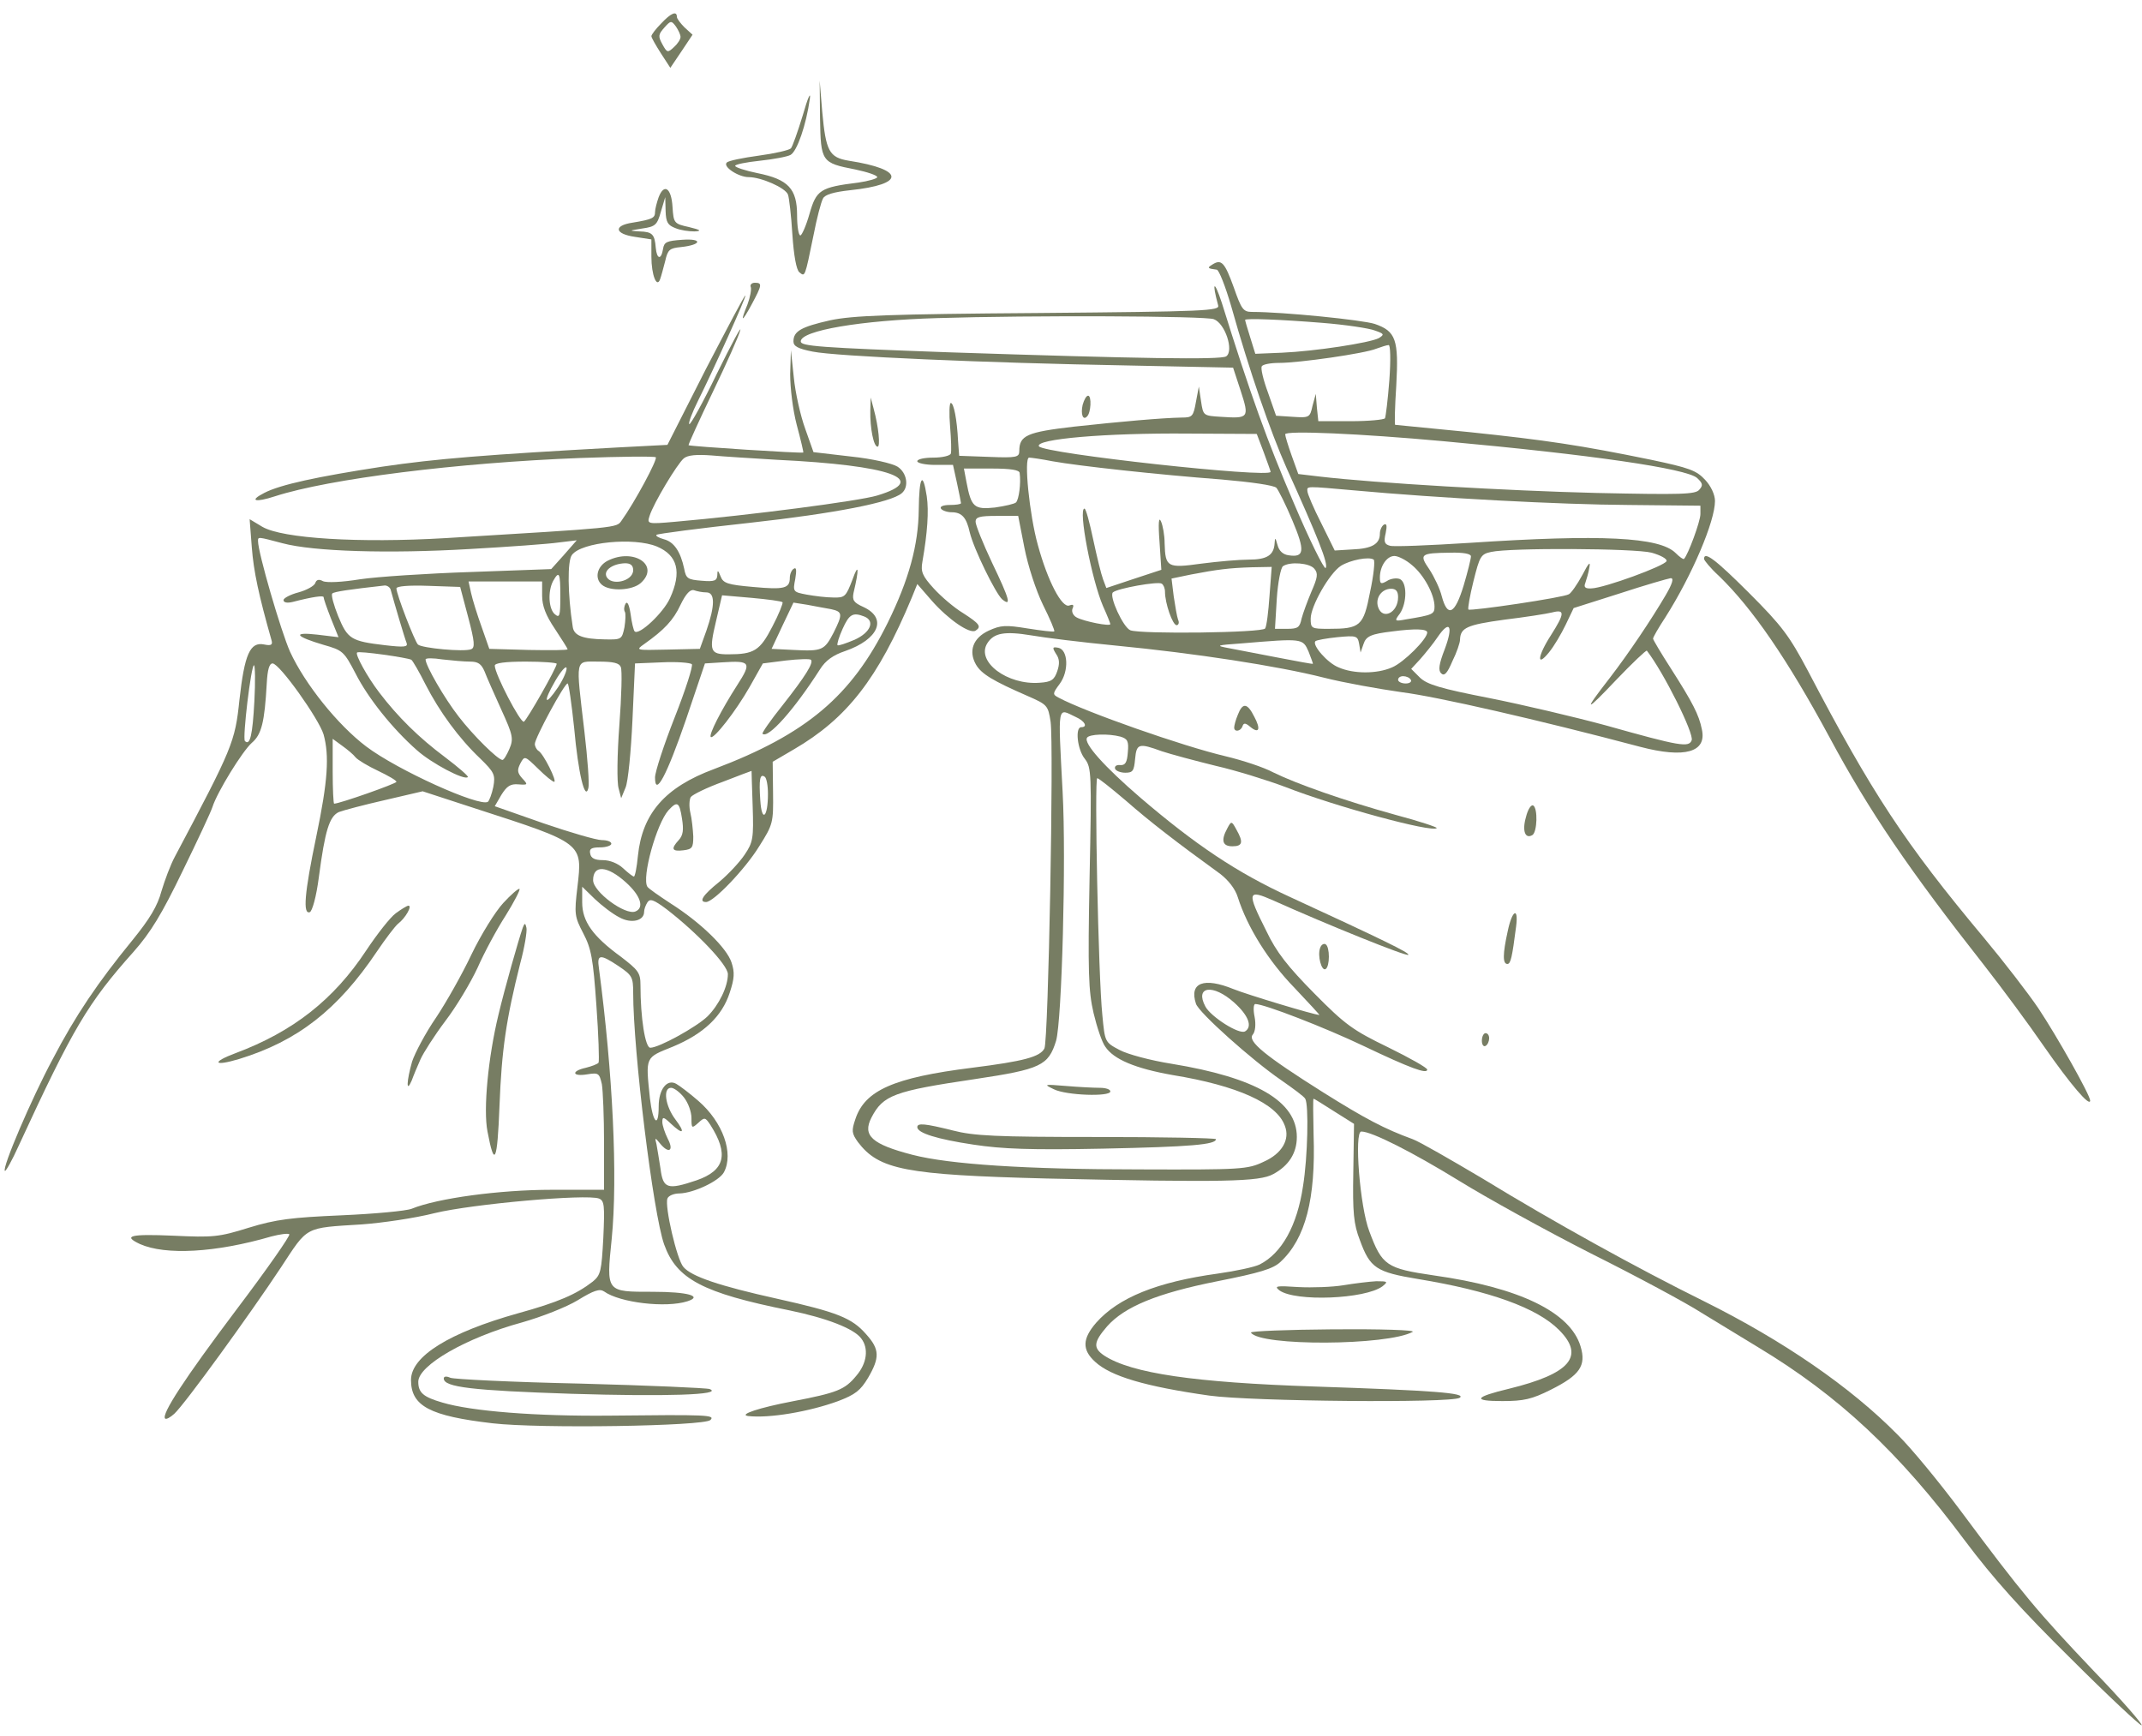
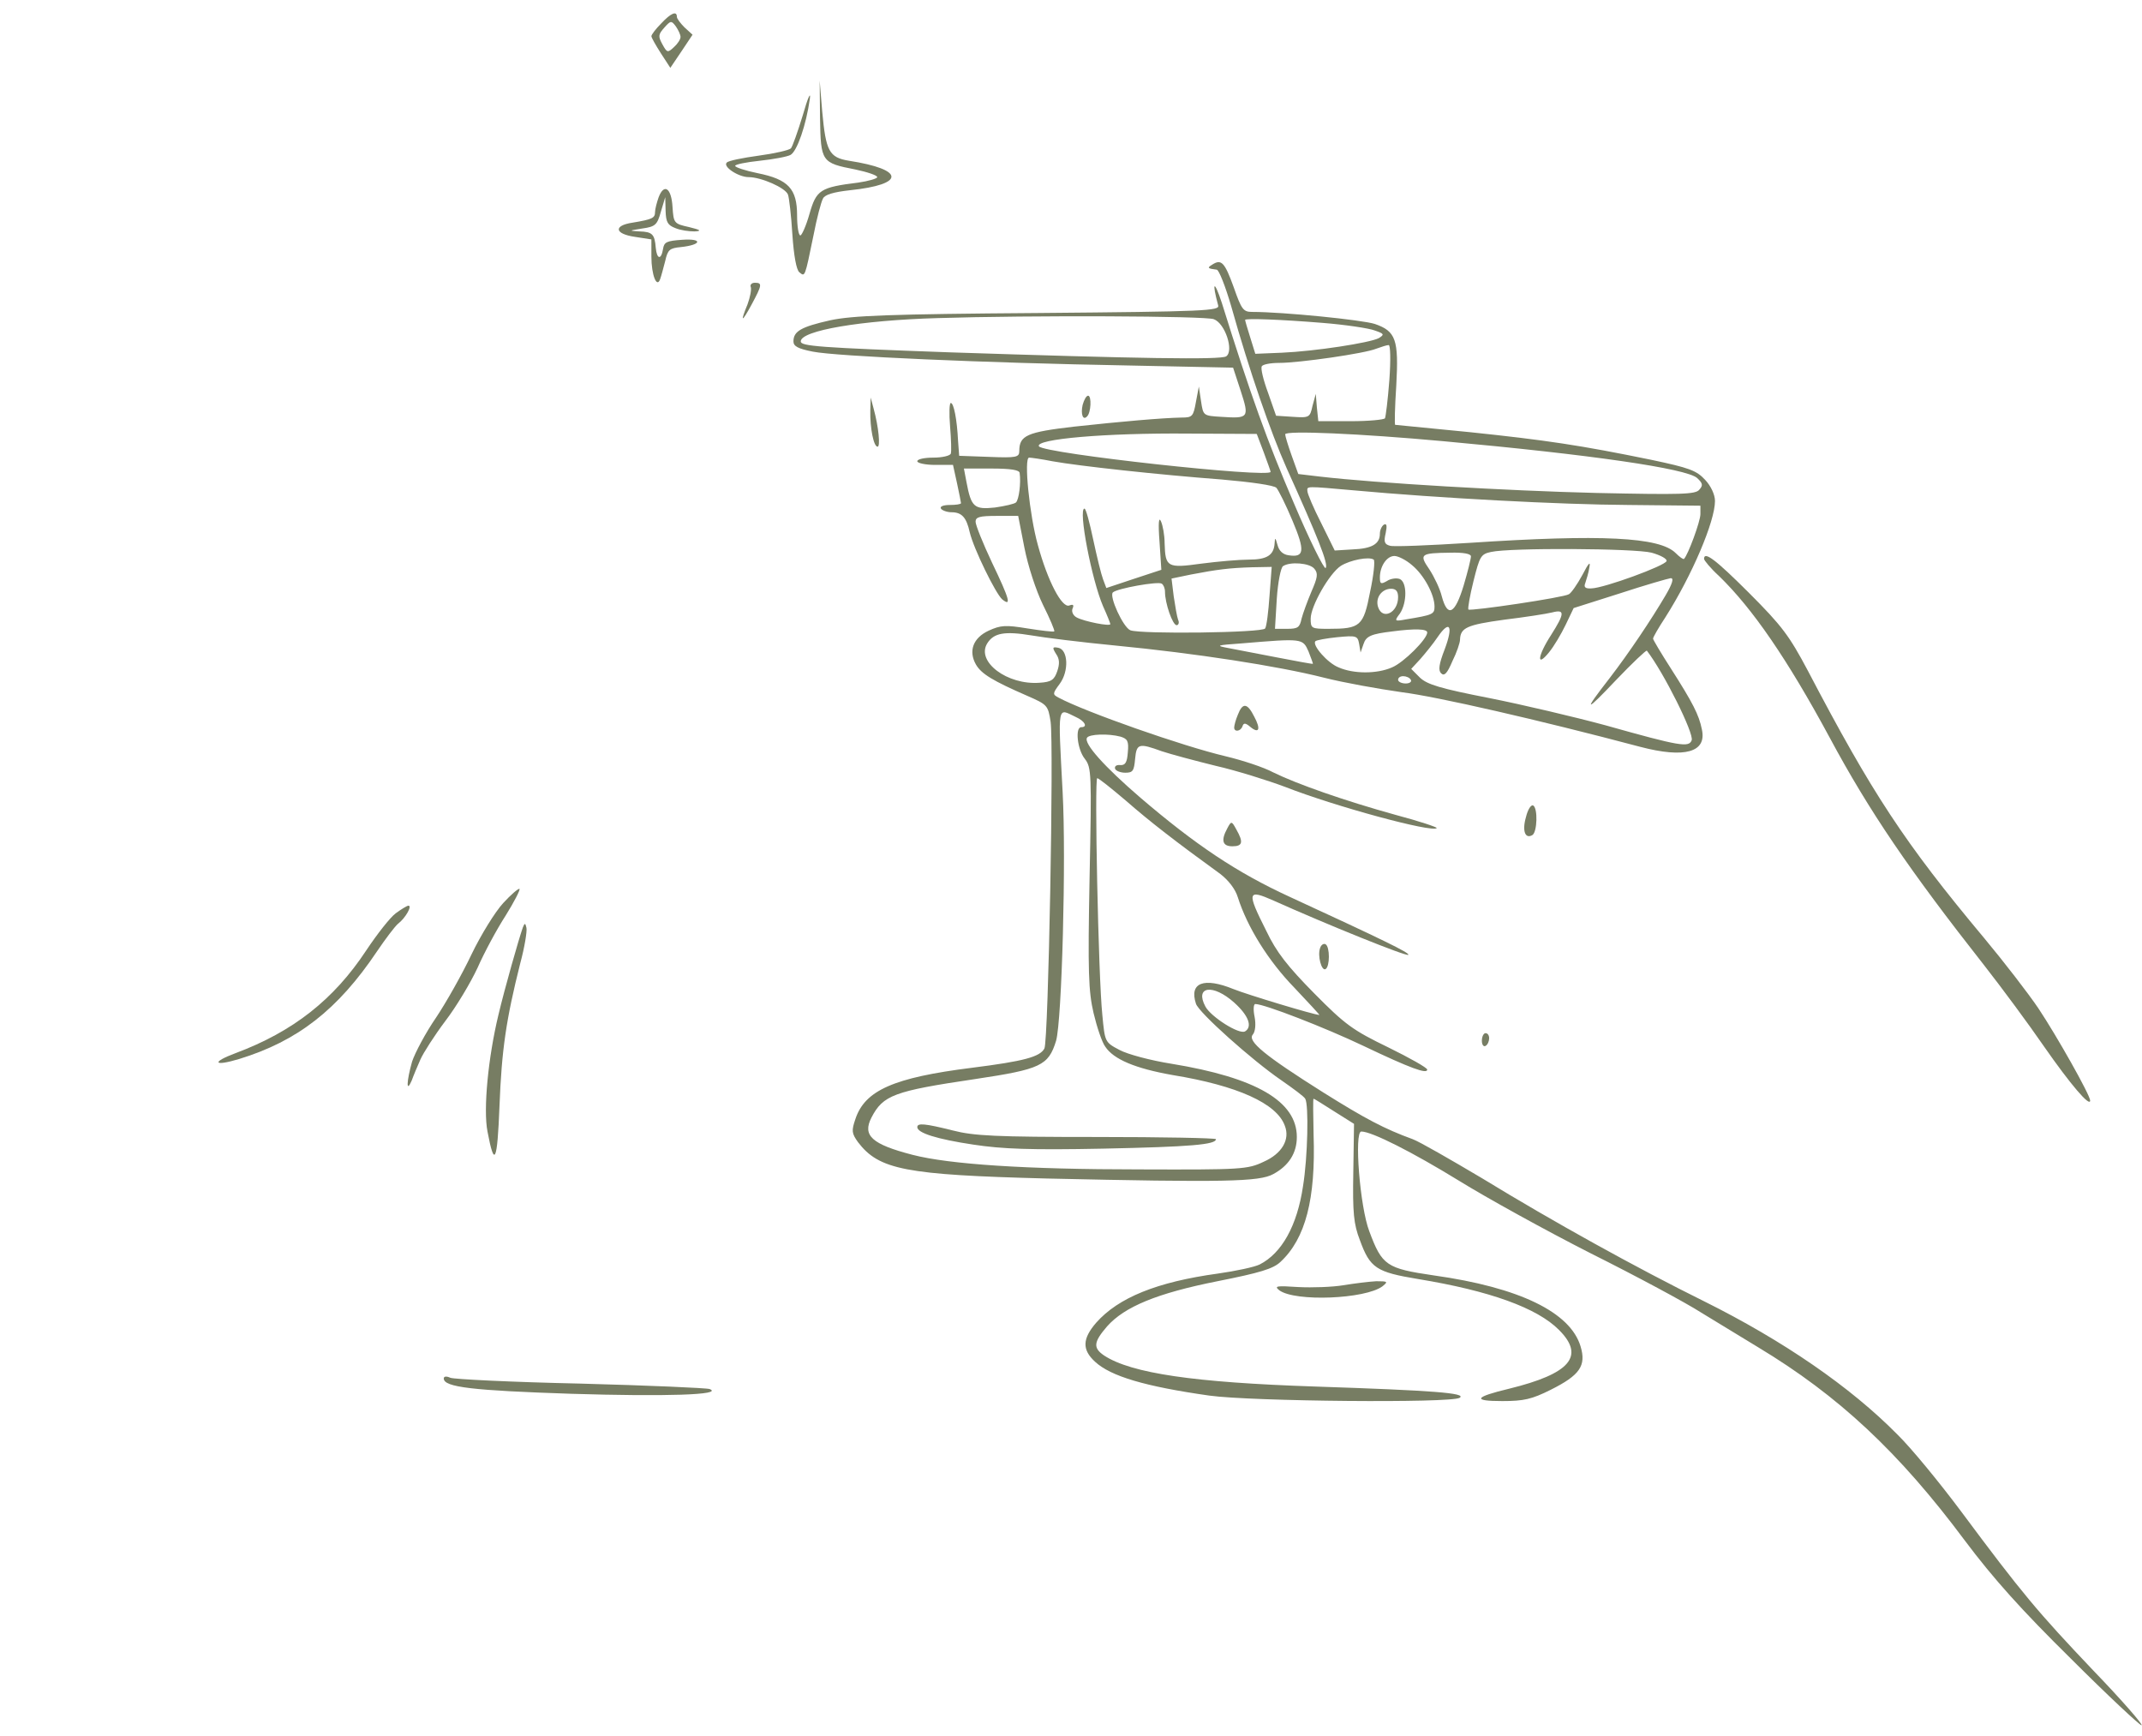
<svg xmlns="http://www.w3.org/2000/svg" width="153" height="124" viewBox="0 0 153 124" fill="none">
  <path d="M47.231 1.672C46.84 2.062 46.528 2.479 46.528 2.583C46.528 2.687 46.84 3.233 47.205 3.805L47.881 4.846L48.688 3.649L49.468 2.479L48.896 1.958C48.609 1.672 48.349 1.334 48.349 1.204C48.349 0.761 47.933 0.918 47.231 1.672ZM48.609 2.635C48.609 2.817 48.401 3.129 48.141 3.363C47.699 3.779 47.647 3.779 47.309 3.155C46.996 2.583 47.023 2.453 47.465 1.958C47.907 1.464 47.959 1.464 48.271 1.88C48.453 2.14 48.609 2.479 48.609 2.635Z" fill="#777D63" />
  <path d="M58.574 8.436C58.626 11.559 58.678 11.636 61.098 12.105C61.956 12.287 62.659 12.521 62.659 12.651C62.659 12.755 62.034 12.937 61.306 13.041C58.574 13.38 58.314 13.562 57.82 15.279C57.585 16.111 57.273 16.814 57.169 16.814C57.039 16.814 56.935 16.163 56.935 15.383C56.935 13.484 56.311 12.807 54.099 12.365C53.215 12.183 52.512 11.949 52.512 11.845C52.512 11.741 53.293 11.585 54.281 11.48C55.244 11.376 56.233 11.194 56.467 11.064C56.935 10.804 57.585 8.931 57.846 7.057C57.924 6.485 57.69 7.005 57.351 8.202C56.987 9.399 56.597 10.492 56.493 10.596C56.363 10.726 55.348 10.96 54.203 11.116C53.058 11.272 52.018 11.48 51.914 11.611C51.602 11.897 52.746 12.651 53.475 12.651C54.359 12.651 56.102 13.406 56.285 13.9C56.363 14.108 56.519 15.409 56.597 16.736C56.701 18.271 56.883 19.26 57.091 19.442C57.507 19.78 57.481 19.858 58.106 16.814C58.34 15.591 58.652 14.42 58.782 14.186C58.912 13.9 59.537 13.718 60.708 13.588C64.688 13.172 64.662 12.105 60.63 11.48C59.224 11.246 58.99 10.804 58.73 7.968L58.548 5.757L58.574 8.436Z" fill="#777D63" />
  <path d="M47.048 14.082C46.919 14.447 46.788 14.941 46.788 15.149C46.788 15.565 46.606 15.669 45.175 15.904C43.796 16.112 43.9 16.71 45.357 16.918L46.528 17.1V18.323C46.528 19.65 46.919 20.613 47.153 19.936C47.231 19.728 47.387 19.13 47.517 18.635C47.699 17.829 47.829 17.725 48.636 17.647C50.119 17.491 50.223 17.022 48.74 17.126C47.621 17.204 47.439 17.282 47.361 17.777C47.231 18.583 46.919 18.531 46.84 17.699C46.762 16.736 46.606 16.554 45.67 16.528C44.889 16.476 44.915 16.476 45.878 16.32C46.814 16.19 46.944 16.06 47.205 15.123L47.517 14.082L47.543 15.071C47.569 15.878 47.699 16.086 48.245 16.294C48.61 16.45 49.208 16.528 49.598 16.528C50.145 16.502 50.066 16.424 49.208 16.216C48.141 15.982 48.115 15.93 48.037 14.785C47.959 13.432 47.439 13.068 47.048 14.082Z" fill="#777D63" />
  <path d="M86.595 18.896C86.205 19.13 86.257 19.182 86.907 19.26C87.063 19.26 87.532 20.457 87.948 21.888C89.249 26.519 90.758 30.864 91.903 33.439C94.114 38.331 94.921 40.334 94.686 40.568C94.582 40.672 93.542 38.591 92.397 35.885C90.524 31.514 89.327 28.21 87.272 21.628C86.725 19.962 86.543 20.093 87.011 21.81C87.141 22.2 86.153 22.252 74.185 22.356C63.544 22.434 60.89 22.538 59.303 22.876C57.221 23.345 56.675 23.657 56.675 24.385C56.675 24.724 56.987 24.906 58.054 25.114C59.719 25.452 70.36 25.92 80.507 26.102L88.078 26.259L88.624 27.924C89.249 29.849 89.197 29.901 87.219 29.771C85.945 29.693 85.945 29.693 85.788 28.652L85.632 27.611L85.424 28.704C85.242 29.745 85.164 29.823 84.41 29.823C83.005 29.849 80.065 30.109 76.709 30.473C73.352 30.864 72.806 31.098 72.806 32.217C72.806 32.659 72.598 32.711 70.672 32.633L68.513 32.555L68.435 31.514C68.357 29.927 68.123 28.782 67.915 28.782C67.811 28.782 67.785 29.537 67.863 30.447C67.941 31.384 67.967 32.269 67.915 32.399C67.863 32.555 67.29 32.685 66.666 32.685C66.041 32.685 65.521 32.789 65.521 32.945C65.521 33.075 66.093 33.205 66.796 33.205H68.071L68.357 34.506C68.513 35.235 68.643 35.885 68.643 35.937C68.643 36.015 68.279 36.067 67.837 36.067C67.394 36.067 67.108 36.171 67.212 36.327C67.29 36.457 67.654 36.587 67.967 36.587C68.695 36.587 69.033 36.952 69.267 38.019C69.554 39.215 71.115 42.389 71.583 42.806C72.26 43.352 72.129 42.832 70.855 40.178C70.204 38.799 69.684 37.498 69.684 37.264C69.684 36.926 69.97 36.848 71.193 36.848H72.728L73.17 39.111C73.43 40.438 74.003 42.181 74.497 43.196C74.991 44.185 75.356 45.043 75.304 45.095C75.251 45.147 74.393 45.043 73.404 44.887C71.817 44.627 71.479 44.653 70.62 45.043C69.502 45.563 69.163 46.5 69.71 47.463C70.1 48.139 70.933 48.633 73.378 49.7C74.809 50.325 74.861 50.377 75.043 51.547C75.278 53.213 74.887 74.339 74.601 74.885C74.289 75.483 73.144 75.796 69.424 76.264C63.83 76.966 61.775 77.877 61.098 79.932C60.812 80.765 60.838 80.947 61.28 81.571C62.789 83.549 64.662 83.913 74.757 84.173C87.454 84.459 89.951 84.407 90.94 83.861C92.059 83.263 92.631 82.352 92.631 81.207C92.631 78.657 89.717 76.966 83.681 75.978C82.198 75.743 80.533 75.301 79.961 74.989C78.92 74.443 78.92 74.417 78.738 72.491C78.452 69.76 78.165 55.58 78.374 55.58C78.478 55.58 79.388 56.309 80.429 57.193C82.094 58.65 83.967 60.107 87.167 62.423C87.74 62.865 88.234 63.489 88.416 64.088C89.093 66.221 90.602 68.641 92.449 70.54C93.464 71.607 94.27 72.491 94.244 72.491C93.88 72.491 89.067 71.034 88.104 70.644C85.997 69.786 84.93 70.176 85.424 71.685C85.606 72.309 89.457 75.743 91.512 77.148C92.371 77.747 93.151 78.319 93.23 78.475C93.49 78.892 93.412 82.638 93.073 84.719C92.657 87.529 91.564 89.507 89.977 90.313C89.613 90.495 88.286 90.781 86.985 90.964C82.64 91.562 79.883 92.681 78.296 94.476C77.307 95.621 77.281 96.401 78.218 97.26C79.336 98.3 81.808 99.029 86.387 99.679C89.405 100.096 103.636 100.226 104.261 99.836C104.781 99.497 102.44 99.315 93.88 99.029C85.32 98.743 80.819 98.092 78.868 96.817C78.061 96.271 78.113 95.855 79.076 94.736C80.325 93.331 82.64 92.369 86.959 91.51C89.977 90.912 90.94 90.625 91.46 90.131C93.255 88.466 93.984 85.63 93.828 81.051C93.802 79.646 93.776 78.475 93.828 78.475C93.88 78.475 94.53 78.892 95.311 79.386L96.716 80.27L96.664 83.731C96.612 86.619 96.69 87.425 97.132 88.57C97.861 90.573 98.303 90.86 101.295 91.354C106.368 92.186 109.802 93.409 111.364 94.996C113.237 96.87 112.144 98.118 107.799 99.185C105.301 99.784 105.145 100.07 107.305 100.07C108.84 100.07 109.412 99.94 110.765 99.263C112.847 98.222 113.315 97.546 112.899 96.167C112.17 93.722 108.528 91.952 102.414 91.094C99.031 90.599 98.719 90.391 97.808 87.946C97.132 86.203 96.716 80.817 97.236 80.817C97.991 80.817 100.905 82.3 104.209 84.329C106.186 85.552 110.427 87.894 113.653 89.533C116.879 91.146 120.418 93.045 121.51 93.748C122.629 94.424 124.45 95.543 125.569 96.219C131.319 99.679 135.638 103.712 140.347 110.034C142.376 112.74 144.405 115.004 147.918 118.464C150.546 121.092 152.835 123.225 152.965 123.225C153.121 123.225 151.586 121.456 149.531 119.323C145.55 115.134 144.432 113.807 140.061 107.927C138.526 105.872 136.496 103.4 135.534 102.463C132.177 99.055 127.364 95.751 121.718 92.941C116.931 90.573 110.999 87.295 105.848 84.147C103.61 82.82 101.399 81.545 100.905 81.363C98.901 80.635 97.522 79.906 94.53 78.033C90.316 75.379 89.093 74.365 89.483 73.896C89.665 73.688 89.717 73.168 89.613 72.621C89.509 72.127 89.535 71.711 89.665 71.711C90.316 71.711 94.66 73.402 97.392 74.703C100.774 76.316 101.945 76.732 101.945 76.394C101.945 76.264 100.696 75.561 99.161 74.807C96.638 73.584 96.091 73.194 93.88 70.956C91.981 69.031 91.174 68.016 90.446 66.481C89.041 63.697 89.093 63.489 90.966 64.322C94.79 66.039 100.462 68.329 100.592 68.198C100.722 68.068 98.797 67.132 92.137 64.062C88.338 62.319 85.398 60.341 81.47 56.985C78.868 54.748 77.385 53.083 77.645 52.692C77.801 52.432 79.154 52.38 80.039 52.614C80.533 52.77 80.637 52.926 80.559 53.733C80.507 54.461 80.377 54.669 80.013 54.644C79.752 54.617 79.596 54.722 79.648 54.904C79.701 55.06 80.039 55.19 80.377 55.19C80.923 55.19 81.001 55.06 81.079 54.201C81.183 53.108 81.34 53.056 82.979 53.655C83.603 53.863 85.346 54.331 86.829 54.696C88.312 55.034 90.55 55.736 91.799 56.205C95.389 57.609 102.31 59.483 102.622 59.145C102.7 59.093 101.373 58.65 99.708 58.208C96.039 57.193 92.631 55.996 90.94 55.164C90.263 54.8 88.754 54.305 87.558 54.019C84.462 53.291 77.515 50.845 75.616 49.83C75.174 49.596 75.174 49.544 75.694 48.842C76.37 47.931 76.292 46.396 75.59 46.266C75.174 46.188 75.147 46.24 75.434 46.708C75.694 47.072 75.694 47.437 75.512 47.957C75.304 48.556 75.095 48.712 74.263 48.764C71.947 48.946 69.71 47.255 70.516 45.954C70.985 45.199 71.765 45.069 73.665 45.381C74.549 45.538 77.281 45.876 79.701 46.11C85.346 46.656 91.278 47.567 94.556 48.399C95.987 48.764 98.485 49.206 100.124 49.44C102.622 49.752 109.907 51.417 117.165 53.343C120.339 54.175 121.927 53.733 121.562 52.094C121.354 51.053 120.912 50.195 119.351 47.749C118.648 46.656 118.076 45.694 118.076 45.615C118.076 45.511 118.466 44.835 118.961 44.081C120.86 41.089 122.499 37.238 122.499 35.781C122.499 35.339 122.213 34.714 121.796 34.272C121.172 33.596 120.652 33.413 117.946 32.841C112.873 31.8 110.427 31.436 104.963 30.864C102.101 30.578 99.708 30.343 99.656 30.343C99.604 30.343 99.63 29.095 99.734 27.534C99.916 24.255 99.708 23.657 98.199 23.137C97.314 22.85 91.668 22.278 89.431 22.278C88.806 22.278 88.676 22.096 88.13 20.535C87.48 18.74 87.246 18.48 86.595 18.896ZM86.699 22.798C87.506 23.084 88.156 25.062 87.584 25.452C87.194 25.712 81.236 25.608 67.863 25.166C58.47 24.828 57.196 24.724 57.196 24.385C57.196 23.605 61.514 22.876 66.952 22.72C73.56 22.512 86.127 22.564 86.699 22.798ZM94.426 23.058C96.091 23.189 97.808 23.449 98.199 23.605C98.875 23.839 98.901 23.891 98.485 24.151C97.835 24.489 93.932 25.088 91.564 25.192L89.665 25.27L89.301 24.099C89.093 23.449 88.937 22.902 88.937 22.85C88.937 22.72 91.538 22.824 94.426 23.058ZM99.24 27.143C99.135 28.548 98.979 29.771 98.927 29.875C98.849 29.979 97.757 30.083 96.482 30.083H94.166L94.062 29.095L93.984 28.132L93.75 28.991C93.568 29.823 93.516 29.849 92.345 29.771L91.148 29.693L90.576 28.054C90.237 27.143 90.029 26.285 90.133 26.155C90.212 26.024 90.758 25.92 91.356 25.92C92.813 25.92 97.496 25.244 98.303 24.906C98.667 24.776 99.057 24.646 99.187 24.646C99.317 24.62 99.344 25.712 99.24 27.143ZM90.263 32.295C90.524 32.997 90.758 33.648 90.758 33.7C90.758 34.168 74.549 32.399 74.211 31.878C73.899 31.358 78.946 30.916 84.878 30.968L89.769 30.994L90.263 32.295ZM103.116 31.514C113.679 32.477 120.47 33.465 121.224 34.142C121.614 34.506 121.666 34.662 121.38 34.974C121.12 35.313 120.105 35.339 114.043 35.209C107.669 35.053 98.277 34.506 94.27 34.038L92.735 33.856L92.267 32.555C92.007 31.826 91.799 31.15 91.799 31.02C91.799 30.734 97.158 30.968 103.116 31.514ZM75.174 32.945C77.047 33.283 82.77 33.908 87.246 34.246C89.353 34.428 91.018 34.662 91.174 34.844C91.33 35.026 91.851 36.067 92.319 37.186C93.23 39.345 93.177 39.84 92.033 39.658C91.642 39.605 91.356 39.345 91.252 38.929C91.096 38.383 91.07 38.357 91.044 38.799C90.992 39.658 90.498 39.97 89.197 39.97C88.52 39.97 87.011 40.1 85.814 40.256C83.369 40.594 83.239 40.516 83.187 38.799C83.187 38.227 83.057 37.524 82.927 37.238C82.77 36.874 82.719 37.342 82.823 38.695L82.953 40.698L80.975 41.349L79.024 41.999L78.79 41.375C78.66 41.036 78.348 39.762 78.087 38.539C77.827 37.316 77.567 36.327 77.463 36.327C76.995 36.327 77.983 41.427 78.79 43.3C79.076 43.924 79.31 44.523 79.31 44.575C79.31 44.757 77.463 44.393 76.917 44.106C76.656 43.976 76.526 43.69 76.604 43.482C76.734 43.196 76.656 43.144 76.37 43.248C75.85 43.43 74.835 41.505 74.133 38.929C73.534 36.796 73.118 32.685 73.508 32.685C73.638 32.685 74.393 32.789 75.174 32.945ZM72.832 33.778C72.936 34.506 72.78 35.677 72.572 35.885C72.468 35.989 71.791 36.145 71.063 36.249C69.58 36.405 69.372 36.223 69.033 34.428L68.851 33.465H70.829C72.207 33.465 72.806 33.569 72.832 33.778ZM96.742 35.026C102.7 35.573 111.468 36.041 116.333 36.067L121.458 36.119V36.718C121.458 37.238 120.574 39.632 120.287 39.918C120.235 39.97 119.975 39.788 119.689 39.501C118.544 38.357 114.408 38.148 104.963 38.773C102.101 38.955 99.552 39.059 99.291 38.981C98.901 38.877 98.823 38.721 98.979 38.071C99.083 37.55 99.057 37.368 98.849 37.472C98.693 37.576 98.563 37.862 98.563 38.123C98.563 38.851 97.991 39.189 96.612 39.241L95.337 39.319L94.374 37.368C93.828 36.301 93.386 35.261 93.386 35.078C93.36 34.714 93.23 34.714 96.742 35.026ZM117.972 39.475C118.622 39.658 119.091 39.918 119.039 40.074C118.935 40.412 114.59 41.999 113.679 42.025C113.237 42.051 113.107 41.947 113.237 41.635C113.315 41.401 113.471 40.906 113.523 40.542C113.627 40.048 113.471 40.204 113.029 41.062C112.664 41.739 112.222 42.363 112.066 42.441C111.728 42.676 105.041 43.664 104.885 43.534C104.833 43.456 104.989 42.545 105.249 41.505C105.692 39.736 105.77 39.58 106.498 39.423C107.877 39.111 116.749 39.163 117.972 39.475ZM105.067 39.736C105.067 39.918 104.833 40.854 104.547 41.817C103.923 43.872 103.402 44.133 102.986 42.597C102.856 42.051 102.44 41.193 102.101 40.672C101.347 39.58 101.451 39.501 103.584 39.475C104.521 39.449 105.067 39.553 105.067 39.736ZM97.861 42.285C97.392 44.731 97.158 44.913 94.895 44.913C93.672 44.913 93.62 44.887 93.62 44.185C93.62 43.3 94.947 40.958 95.779 40.412C96.456 39.996 97.782 39.736 98.121 39.97C98.225 40.048 98.121 41.089 97.861 42.285ZM100.853 40.36C101.711 41.062 102.466 42.467 102.466 43.326C102.466 43.872 102.336 43.924 100.436 44.237C99.604 44.393 99.578 44.367 99.994 43.82C100.514 43.04 100.514 41.557 99.968 41.349C99.734 41.271 99.317 41.323 99.057 41.505C98.641 41.739 98.563 41.713 98.563 41.245C98.563 40.438 99.057 39.71 99.604 39.71C99.864 39.71 100.436 39.996 100.853 40.36ZM93.88 40.62C94.166 40.958 94.114 41.245 93.672 42.259C93.386 42.936 93.073 43.794 92.969 44.185C92.839 44.809 92.709 44.913 91.955 44.913H91.07L91.2 42.754C91.278 41.583 91.486 40.542 91.642 40.438C92.137 40.1 93.542 40.204 93.88 40.62ZM90.68 42.545C90.602 43.69 90.472 44.731 90.368 44.887C90.185 45.199 81.496 45.303 80.741 45.017C80.221 44.809 79.206 42.572 79.492 42.311C79.805 42.025 82.719 41.505 82.979 41.687C83.109 41.765 83.213 42.025 83.213 42.259C83.213 43.092 83.759 44.653 84.045 44.653C84.175 44.653 84.254 44.471 84.149 44.263C84.071 44.054 83.941 43.3 83.837 42.597L83.681 41.323L85.06 41.036C86.959 40.672 87.792 40.568 89.431 40.516L90.836 40.49L90.68 42.545ZM118.987 42.493C117.946 44.263 116.359 46.63 114.98 48.425C113.055 50.897 113.185 50.949 115.448 48.556C116.593 47.359 117.582 46.422 117.634 46.474C118.857 48.061 121.016 52.406 120.834 52.874C120.626 53.395 120.053 53.317 114.694 51.808C112.482 51.209 108.736 50.325 106.368 49.856C102.908 49.18 101.945 48.894 101.425 48.399L100.801 47.775L101.451 47.072C101.815 46.656 102.388 45.954 102.7 45.485C103.558 44.237 103.819 44.705 103.194 46.37C102.778 47.437 102.726 47.879 102.934 48.087C103.168 48.321 103.376 48.087 103.74 47.229C104.053 46.604 104.287 45.902 104.287 45.694C104.313 44.835 104.781 44.627 107.435 44.263C108.918 44.081 110.453 43.846 110.869 43.742C111.78 43.508 111.78 43.794 110.791 45.355C109.829 46.838 109.724 47.723 110.635 46.604C110.999 46.162 111.52 45.277 111.832 44.627L112.404 43.43L115.682 42.389C117.504 41.791 119.143 41.323 119.325 41.297C119.585 41.271 119.455 41.687 118.987 42.493ZM99.864 42.65C99.864 43.768 98.745 44.315 98.433 43.352C98.225 42.702 98.693 42.051 99.37 42.051C99.708 42.051 99.864 42.233 99.864 42.65ZM101.945 45.173C101.945 45.642 100.254 47.333 99.422 47.671C98.355 48.139 96.69 48.139 95.623 47.671C94.817 47.359 93.698 46.058 93.958 45.798C94.036 45.72 94.739 45.59 95.519 45.511C96.872 45.381 96.976 45.407 97.08 45.98L97.184 46.604L97.392 46.006C97.574 45.433 97.939 45.277 99.474 45.095C101.061 44.887 101.945 44.913 101.945 45.173ZM93.464 46.526C93.646 46.994 93.802 47.411 93.776 47.411C93.75 47.437 92.631 47.229 91.278 46.968C89.925 46.708 88.338 46.396 87.766 46.292C86.803 46.11 86.855 46.084 88.676 45.954C93.047 45.59 93.047 45.59 93.464 46.526ZM100.774 48.556C100.853 48.686 100.696 48.816 100.41 48.816C100.098 48.816 99.864 48.686 99.864 48.556C99.864 48.399 100.02 48.295 100.228 48.295C100.436 48.295 100.696 48.399 100.774 48.556ZM76.839 51.209C77.489 51.495 77.723 51.938 77.229 51.938C76.787 51.938 76.943 53.525 77.489 54.201C77.957 54.826 77.983 55.164 77.827 62.683C77.697 69.447 77.749 70.8 78.113 72.361C78.348 73.35 78.712 74.443 78.946 74.755C79.544 75.665 81.105 76.316 83.759 76.784C88.39 77.539 91.2 78.814 91.772 80.401C92.163 81.389 91.564 82.404 90.263 82.976C89.119 83.523 88.676 83.549 81.392 83.523C73.248 83.523 67.811 83.159 65.183 82.482C62.269 81.728 61.592 81.103 62.243 79.828C63.075 78.215 63.856 77.929 69.658 77.07C74.341 76.368 74.887 76.108 75.434 74.339C75.85 72.908 76.162 61.33 75.902 56.569C75.564 50.142 75.512 50.585 76.839 51.209ZM88.156 71.607C89.171 72.517 89.483 73.324 88.937 73.662C88.52 73.922 86.491 72.621 86.101 71.893C85.32 70.436 86.647 70.254 88.156 71.607Z" fill="#777D63" />
-   <path d="M75.277 77.799C76.162 78.241 79.31 78.345 79.31 77.955C79.31 77.799 78.972 77.695 78.555 77.695C78.165 77.695 77.072 77.643 76.162 77.565C74.549 77.435 74.523 77.435 75.277 77.799Z" fill="#777D63" />
  <path d="M65.521 80.504C65.521 80.921 66.926 81.363 69.528 81.753C71.583 82.066 73.612 82.144 78.79 82.04C85.06 81.909 86.855 81.753 86.855 81.363C86.855 81.285 83.031 81.207 78.348 81.207C71.089 81.207 69.554 81.129 68.045 80.739C66.067 80.244 65.521 80.192 65.521 80.504Z" fill="#777D63" />
  <path d="M53.631 20.509C53.683 20.691 53.579 21.237 53.397 21.731C52.85 23.058 52.98 23.058 53.683 21.757C54.437 20.352 54.463 20.196 53.917 20.196C53.683 20.196 53.553 20.352 53.631 20.509Z" fill="#777D63" />
-   <path d="M50.405 26.389L47.673 31.774L44.161 31.956C34.69 32.477 31.152 32.763 27.275 33.335C22.696 34.038 20.017 34.61 18.872 35.208C17.753 35.781 18.221 35.911 19.652 35.443C23.529 34.194 32.661 33.049 41.455 32.711C44.317 32.607 46.736 32.581 46.84 32.659C46.996 32.789 45.331 35.885 44.395 37.186C44.031 37.706 44.265 37.68 31.828 38.434C25.61 38.799 20.173 38.461 18.742 37.628L17.831 37.082L17.987 39.111C18.117 40.802 18.482 42.519 19.392 45.719C19.496 46.058 19.366 46.136 18.872 46.032C17.857 45.823 17.467 46.734 17.103 49.986C16.791 53.004 16.608 53.42 12.498 61.174C12.185 61.746 11.769 62.865 11.535 63.645C11.249 64.712 10.702 65.623 9.454 67.158C7.008 70.15 5.395 72.517 3.756 75.665C2.221 78.527 0.139 83.418 0.348 83.626C0.4 83.705 0.868 82.872 1.336 81.831C5.213 73.428 6.279 71.633 9.532 67.99C10.755 66.611 11.561 65.284 13.044 62.214C14.111 60.029 15.073 57.974 15.177 57.635C15.516 56.569 17.311 53.655 17.987 53.056C18.69 52.458 18.898 51.573 19.054 48.815C19.106 47.827 19.236 47.385 19.47 47.385C19.965 47.385 22.774 51.339 23.113 52.458C23.529 53.967 23.425 55.762 22.592 59.743C21.734 63.853 21.63 65.31 22.124 65.154C22.306 65.076 22.592 64.061 22.774 62.657C23.217 59.3 23.529 58.312 24.205 57.999C24.544 57.869 26.027 57.479 27.51 57.141L30.189 56.517L34.014 57.765C41.663 60.237 41.611 60.211 41.247 63.333C41.013 65.284 41.039 65.466 41.663 66.663C42.235 67.756 42.365 68.459 42.6 71.815C42.756 73.948 42.808 75.769 42.756 75.899C42.678 76.004 42.261 76.16 41.845 76.264C40.778 76.498 40.856 76.914 41.949 76.732C42.756 76.602 42.808 76.654 42.99 77.434C43.068 77.903 43.146 79.776 43.146 81.623V84.979H39.4C35.705 84.979 31.256 85.578 29.409 86.332C29.019 86.489 26.781 86.697 24.413 86.801C20.823 86.957 19.73 87.087 17.779 87.685C15.62 88.362 15.203 88.388 12.393 88.258C9.323 88.127 8.725 88.258 10 88.856C11.821 89.663 15.386 89.48 19.392 88.31C19.991 88.154 20.563 88.076 20.667 88.154C20.745 88.258 19.054 90.677 16.869 93.565C13.148 98.508 11.509 101.032 11.795 101.318C11.873 101.396 12.159 101.24 12.446 100.98C13.174 100.33 17.883 93.825 20.069 90.521C22.02 87.555 21.708 87.711 25.845 87.451C27.275 87.347 29.617 87.009 31.048 86.645C33.728 85.994 41.897 85.266 42.782 85.604C43.172 85.76 43.198 86.098 43.094 88.414C42.964 90.781 42.912 91.067 42.339 91.536C41.169 92.446 39.842 93.019 37.006 93.799C32.089 95.178 29.357 96.869 29.357 98.561C29.357 100.434 30.71 101.136 35.185 101.657C38.515 102.047 50.301 101.865 50.743 101.422C51.107 101.058 50.535 101.032 43.536 101.11C38.281 101.162 33.676 100.798 31.594 100.174C30.241 99.783 29.877 99.471 29.877 98.691C29.877 97.52 33.285 95.543 37.292 94.45C38.671 94.059 40.466 93.357 41.273 92.863C42.417 92.16 42.834 92.03 43.146 92.238C44.265 93.045 47.569 93.435 49.104 92.941C50.223 92.576 49.13 92.264 46.632 92.264C43.276 92.264 43.302 92.316 43.692 88.492C44.135 84.043 43.77 76.628 42.782 69.161C42.626 68.146 42.86 68.12 44.187 69.005C45.149 69.655 45.227 69.785 45.227 70.904C45.227 75.067 46.658 86.697 47.439 88.882C48.323 91.354 50.171 92.342 56.389 93.591C59.043 94.138 60.994 94.892 61.514 95.594C62.061 96.297 61.931 97.364 61.176 98.248C60.343 99.263 59.823 99.471 56.571 100.095C54.255 100.538 52.746 101.032 53.423 101.136C54.932 101.318 57.82 100.824 59.875 100.069C61.098 99.601 61.462 99.315 62.008 98.404C62.841 96.973 62.841 96.375 61.878 95.308C60.864 94.138 59.823 93.721 55.504 92.759C51.394 91.848 49.39 91.172 48.818 90.495C48.349 89.975 47.465 86.15 47.673 85.604C47.751 85.396 48.141 85.24 48.532 85.24C49.546 85.214 51.367 84.355 51.706 83.731C52.434 82.378 51.628 80.14 49.885 78.631C49.26 78.085 48.532 77.538 48.297 77.408C47.647 77.044 47.049 77.799 47.049 79.022C47.049 80.609 46.632 80.218 46.424 78.449C46.112 75.431 46.06 75.561 48.063 74.755C50.249 73.844 51.576 72.595 52.122 70.904C52.46 69.889 52.486 69.447 52.252 68.745C51.914 67.704 50.041 65.883 47.907 64.53C47.075 63.983 46.32 63.463 46.242 63.333C45.826 62.683 46.892 58.832 47.751 57.869C48.376 57.193 48.532 57.271 48.714 58.468C48.844 59.274 48.792 59.665 48.48 60.003C47.907 60.627 47.985 60.835 48.818 60.731C49.442 60.653 49.52 60.549 49.52 59.743C49.494 59.248 49.416 58.468 49.312 58.052C49.208 57.609 49.234 57.115 49.338 56.933C49.468 56.751 50.483 56.256 51.628 55.84C52.746 55.398 53.683 55.06 53.683 55.06C53.683 55.06 53.709 56.178 53.761 57.557C53.839 59.873 53.787 60.159 53.189 61.044C52.824 61.59 52.018 62.449 51.367 62.995C50.197 63.931 49.885 64.426 50.431 64.426C50.977 64.426 53.241 62.058 54.229 60.445C55.218 58.884 55.244 58.754 55.218 56.621L55.192 54.409L56.701 53.525C60.499 51.313 62.711 48.477 65.131 42.675L65.521 41.713L66.561 42.91C67.732 44.236 69.267 45.303 69.684 45.043C70.126 44.757 69.97 44.549 68.799 43.794C68.149 43.404 67.212 42.597 66.692 42.025C65.885 41.14 65.755 40.828 65.885 40.126C66.249 38.044 66.353 36.509 66.197 35.443C65.911 33.595 65.651 34.038 65.625 36.405C65.599 38.929 64.922 41.401 63.413 44.471C60.812 49.726 57.612 52.432 51.003 54.929C47.491 56.23 45.878 58.104 45.566 61.122C45.487 61.954 45.358 62.605 45.279 62.605C45.201 62.605 44.863 62.344 44.499 62.006C44.135 61.668 43.562 61.434 43.068 61.434C42.496 61.434 42.209 61.304 42.157 60.965C42.079 60.627 42.235 60.523 42.86 60.523C43.302 60.523 43.666 60.393 43.666 60.263C43.666 60.107 43.354 60.003 42.99 60.003C42.6 60.003 40.726 59.456 38.827 58.806L35.341 57.583L35.809 56.777C36.199 56.152 36.459 55.97 37.032 56.022C37.708 56.074 37.734 56.048 37.292 55.58C36.954 55.19 36.928 55.008 37.162 54.539C37.474 53.967 37.474 53.967 38.437 54.904C38.957 55.424 39.477 55.84 39.582 55.84C39.816 55.84 38.827 53.837 38.463 53.629C38.333 53.551 38.203 53.316 38.203 53.134C38.203 52.718 40.31 48.815 40.544 48.815C40.622 48.815 40.83 50.272 41.013 52.016C41.299 55.216 41.793 57.271 42.027 56.282C42.105 56.022 41.975 54.201 41.741 52.224C41.117 46.89 41.039 47.254 42.756 47.254C43.822 47.254 44.239 47.358 44.343 47.645C44.447 47.853 44.395 49.726 44.239 51.807C44.083 53.889 44.057 55.892 44.187 56.308L44.369 57.011L44.681 56.256C44.863 55.84 45.071 53.681 45.175 51.443L45.358 47.385L47.283 47.306C48.349 47.254 49.286 47.332 49.416 47.437C49.52 47.541 48.974 49.258 48.193 51.235C47.413 53.212 46.788 55.138 46.788 55.528C46.788 56.959 47.621 55.398 49 51.391L50.353 47.385L51.602 47.306C53.605 47.176 53.709 47.306 52.668 48.919C51.498 50.741 50.613 52.484 50.769 52.64C50.977 52.822 52.564 50.793 53.553 49.05L54.489 47.385L56.129 47.176C57.039 47.072 57.846 47.046 57.924 47.124C58.132 47.332 57.533 48.295 55.895 50.376C55.036 51.443 54.411 52.354 54.464 52.406C54.854 52.796 56.727 50.689 58.574 47.801C58.965 47.176 59.511 46.786 60.369 46.5C62.763 45.667 63.413 44.158 61.67 43.352C60.968 43.04 60.864 42.858 60.968 42.337C61.384 40.594 61.332 40.152 60.89 41.401C60.422 42.623 60.343 42.701 59.511 42.675C59.017 42.675 58.184 42.571 57.612 42.467C56.649 42.285 56.623 42.259 56.805 41.348C56.909 40.724 56.883 40.49 56.701 40.62C56.545 40.698 56.415 41.01 56.415 41.27C56.415 42.025 56.025 42.129 53.787 41.921C51.992 41.765 51.654 41.661 51.471 41.166C51.289 40.698 51.237 40.698 51.237 41.088C51.211 41.478 51.029 41.557 50.119 41.478C49.13 41.401 49 41.322 48.87 40.62C48.61 39.397 48.141 38.695 47.413 38.513C47.049 38.408 46.814 38.278 46.892 38.2C46.971 38.122 49.962 37.732 53.553 37.342C59.667 36.665 63.622 35.885 64.402 35.234C64.948 34.792 64.792 33.777 64.116 33.335C63.752 33.101 62.295 32.763 60.786 32.607L58.106 32.294L57.508 30.603C57.169 29.667 56.805 28.028 56.701 26.961L56.493 25.01L56.441 26.727C56.441 27.689 56.623 29.25 56.909 30.343C57.195 31.41 57.404 32.294 57.377 32.32C57.299 32.398 49.26 31.878 49.182 31.8C49.156 31.748 49.937 30.031 50.925 27.976C51.914 25.92 52.798 23.943 52.877 23.579C52.98 23.214 52.226 24.619 51.211 26.675C50.223 28.73 49.312 30.369 49.234 30.291C49.156 30.213 49.442 29.459 49.858 28.626C50.951 26.441 53.319 21.185 53.241 21.107C53.189 21.055 51.94 23.449 50.405 26.389ZM55.504 32.841C63.622 33.231 66.457 34.246 62.659 35.391C61.384 35.781 53.605 36.795 48.245 37.264C46.216 37.446 46.216 37.42 46.398 36.847C46.684 35.937 48.376 33.127 48.844 32.737C49.13 32.503 49.754 32.45 50.821 32.529C51.68 32.607 53.787 32.737 55.504 32.841ZM20.173 38.799C22.41 39.397 27.77 39.553 33.52 39.215C36.303 39.059 39.191 38.851 39.894 38.747L41.195 38.591L40.284 39.631L39.373 40.646L33.65 40.854C30.502 40.958 26.937 41.192 25.714 41.374C24.44 41.583 23.321 41.635 23.061 41.505C22.774 41.348 22.592 41.401 22.514 41.661C22.41 41.869 21.89 42.155 21.317 42.311C20.719 42.467 20.251 42.727 20.251 42.858C20.251 43.04 20.511 43.092 20.927 42.987C22.332 42.623 23.113 42.519 23.113 42.649C23.113 42.753 23.347 43.43 23.633 44.158L24.179 45.511L22.67 45.329C20.849 45.121 21.083 45.459 23.113 46.058C24.492 46.448 24.57 46.526 25.402 48.113C26.287 49.856 28.03 52.042 29.773 53.577C30.814 54.513 33.181 55.762 33.416 55.502C33.494 55.45 32.739 54.799 31.776 54.071C29.929 52.692 28.42 51.209 27.093 49.466C26.235 48.347 25.35 46.734 25.506 46.604C25.636 46.474 29.097 46.968 29.383 47.124C29.487 47.202 29.955 48.009 30.398 48.894C31.386 50.819 32.765 52.718 34.3 54.175C35.315 55.164 35.393 55.346 35.237 56.204C35.133 56.699 34.95 57.193 34.846 57.271C34.222 57.635 28.394 55.008 26.157 53.316C24.127 51.781 21.786 48.867 20.719 46.552C20.069 45.095 18.43 39.475 18.43 38.643C18.43 38.33 18.404 38.33 20.173 38.799ZM46.919 39.033C48.401 39.657 48.714 40.854 47.855 42.727C47.387 43.768 45.644 45.407 45.331 45.095C45.253 45.017 45.123 44.471 45.045 43.872C44.941 43.196 44.811 42.91 44.681 43.118C44.577 43.3 44.551 43.56 44.629 43.69C44.707 43.794 44.681 44.314 44.603 44.809C44.421 45.667 44.395 45.693 43.198 45.667C41.637 45.641 40.987 45.407 40.908 44.757C40.544 42.441 40.518 40.048 40.856 39.631C41.533 38.721 45.279 38.356 46.919 39.033ZM40.024 42.597C40.024 44.002 39.972 44.158 39.634 43.872C39.191 43.508 39.113 42.259 39.504 41.505C39.946 40.724 40.024 40.906 40.024 42.597ZM38.723 42.545C38.723 43.274 38.983 43.95 39.634 44.913C40.128 45.667 40.544 46.318 40.544 46.37C40.544 46.448 39.295 46.448 37.76 46.422L34.95 46.344L34.404 44.783C34.092 43.924 33.754 42.831 33.65 42.363L33.468 41.531H36.095H38.723V42.545ZM27.9 42.103C28.16 43.066 28.915 45.615 29.045 45.928C29.149 46.214 28.863 46.24 27.51 46.084C25.064 45.797 24.83 45.641 24.153 44.002C23.841 43.222 23.633 42.493 23.737 42.389C23.867 42.259 24.934 42.103 27.484 41.817C27.666 41.817 27.848 41.947 27.9 42.103ZM33.441 44.08C33.91 45.849 33.936 46.266 33.65 46.37C33.155 46.578 30.111 46.292 29.851 46.032C29.617 45.797 28.316 42.441 28.316 42.025C28.316 41.869 29.175 41.791 30.606 41.843L32.869 41.921L33.441 44.08ZM50.457 42.311C51.081 42.311 51.081 43.248 50.457 45.043L49.989 46.344L47.673 46.396C45.41 46.448 45.383 46.448 46.008 46.005C47.439 44.991 48.089 44.314 48.61 43.196C49 42.389 49.312 42.077 49.572 42.155C49.78 42.233 50.171 42.311 50.457 42.311ZM55.895 43.014C55.947 43.066 55.634 43.872 55.166 44.757C54.281 46.474 53.865 46.734 52.018 46.734C50.717 46.734 50.639 46.5 51.133 44.419L51.576 42.519L53.683 42.701C54.828 42.805 55.816 42.935 55.895 43.014ZM59.355 43.508C60.187 43.69 60.213 43.846 59.537 45.199C58.886 46.448 58.73 46.526 56.701 46.422L55.114 46.344L55.895 44.679L56.675 43.04L57.664 43.196C58.184 43.3 58.938 43.43 59.355 43.508ZM61.722 44.028C62.529 44.34 62.191 45.173 61.046 45.693C60.422 45.953 59.901 46.136 59.823 46.084C59.771 46.005 59.927 45.485 60.187 44.913C60.656 43.872 60.916 43.716 61.722 44.028ZM33.572 47.254C34.144 47.254 34.378 47.41 34.612 47.957C34.768 48.373 35.315 49.596 35.809 50.689C36.642 52.51 36.694 52.77 36.382 53.498C36.199 53.915 35.991 54.279 35.887 54.279C35.549 54.253 33.806 52.536 32.765 51.183C31.75 49.882 30.398 47.541 30.398 47.098C30.398 46.994 30.944 46.994 31.594 47.098C32.271 47.176 33.155 47.254 33.572 47.254ZM39.764 47.41C39.764 47.697 37.656 51.391 37.422 51.547C37.188 51.677 35.341 48.139 35.341 47.541C35.341 47.358 36.069 47.254 37.552 47.254C38.775 47.254 39.764 47.332 39.764 47.41ZM18.169 50.09C18.039 52.51 17.857 53.29 17.493 52.926C17.311 52.718 17.935 47.514 18.143 47.514C18.221 47.514 18.247 48.685 18.169 50.09ZM39.868 49.076C38.905 50.507 38.749 50.194 39.66 48.633C40.05 47.957 40.414 47.541 40.466 47.697C40.518 47.853 40.258 48.477 39.868 49.076ZM25.402 54.097C25.558 54.279 26.287 54.721 27.015 55.06C27.718 55.398 28.316 55.736 28.316 55.84C28.316 55.97 24.257 57.401 23.867 57.401C23.815 57.401 23.763 56.36 23.763 55.086V52.77L24.44 53.264C24.804 53.525 25.246 53.889 25.402 54.097ZM54.854 56.699C54.854 58.39 54.411 58.78 54.307 57.167C54.203 55.658 54.281 55.242 54.62 55.476C54.75 55.554 54.854 56.1 54.854 56.699ZM44.707 63.021C45.774 63.983 46.034 64.842 45.383 65.102C44.655 65.388 42.365 63.697 42.365 62.865C42.365 61.746 43.38 61.824 44.707 63.021ZM44.239 65.519C45.071 65.987 46.008 65.779 46.008 65.128C46.008 64.946 46.112 64.66 46.242 64.452C46.424 64.166 46.684 64.244 47.621 64.946C49.78 66.611 51.992 68.927 51.992 69.577C51.992 70.462 51.367 71.763 50.535 72.595C49.754 73.35 47.075 74.833 46.45 74.833C46.086 74.833 45.748 72.699 45.748 70.358C45.748 69.473 45.592 69.291 44.343 68.328C42.339 66.871 41.585 65.805 41.585 64.452V63.333L42.496 64.218C42.99 64.686 43.77 65.284 44.239 65.519ZM48.844 78.371C49.156 78.761 49.39 79.412 49.39 79.854C49.39 80.609 49.416 80.609 49.885 80.192C50.327 79.776 50.379 79.802 50.743 80.348C52.07 82.43 51.784 83.6 49.754 84.303C47.673 85.005 47.361 84.901 47.179 83.47C47.075 82.794 46.944 82.013 46.892 81.727C46.762 81.233 46.788 81.233 47.127 81.649C47.751 82.43 48.167 82.222 47.699 81.337C47.491 80.921 47.309 80.374 47.309 80.14C47.309 79.75 47.387 79.75 47.907 80.244C48.818 81.103 48.974 80.921 48.245 79.958C47.517 78.996 47.335 77.695 47.933 77.695C48.141 77.695 48.558 78.007 48.844 78.371Z" fill="#777D63" />
-   <path d="M43.406 40.048C42.652 40.438 42.443 41.297 42.99 41.765C43.562 42.26 45.175 42.181 45.774 41.635C47.153 40.386 45.279 39.111 43.406 40.048ZM45.227 40.724C45.227 41.531 43.588 41.895 43.302 41.141C43.146 40.698 43.796 40.256 44.655 40.23C45.045 40.23 45.227 40.386 45.227 40.724Z" fill="#777D63" />
  <path d="M77.333 28.912C77.177 29.589 77.359 30.057 77.645 29.745C77.931 29.485 77.983 28.262 77.723 28.262C77.593 28.262 77.437 28.548 77.333 28.912Z" fill="#777D63" />
  <path d="M62.165 29.329C62.139 30.551 62.399 31.904 62.685 31.904C62.893 31.904 62.763 30.499 62.399 29.172L62.191 28.392L62.165 29.329Z" fill="#777D63" />
  <path d="M121.718 39.918C121.718 40.022 122.187 40.594 122.785 41.14C125.179 43.456 127.676 47.098 130.668 52.64C133.53 57.974 136.392 62.162 141.752 68.979C142.974 70.54 144.9 73.142 145.992 74.729C147.892 77.46 149.297 79.1 149.297 78.605C149.297 78.215 146.903 73.974 145.602 72.023C144.9 70.982 143.157 68.719 141.726 67.002C136.028 60.185 133.712 56.647 129.133 47.905C127.806 45.407 127.286 44.705 124.944 42.363C122.525 39.944 121.718 39.345 121.718 39.918Z" fill="#777D63" />
  <path d="M88.416 51.053C88.26 51.417 88.156 51.833 88.156 51.964C88.156 52.302 88.624 52.25 88.754 51.859C88.832 51.625 88.963 51.625 89.301 51.911C89.925 52.432 90.081 52.094 89.587 51.183C89.093 50.194 88.754 50.168 88.416 51.053Z" fill="#777D63" />
  <path d="M108.996 58.364C108.71 59.353 108.944 59.951 109.464 59.639C109.802 59.405 109.854 57.739 109.516 57.531C109.36 57.453 109.126 57.818 108.996 58.364Z" fill="#777D63" />
  <path d="M87.661 59.17C87.193 60.029 87.323 60.445 88.026 60.445C88.754 60.445 88.832 60.159 88.312 59.248C87.974 58.624 87.948 58.624 87.661 59.17Z" fill="#777D63" />
  <path d="M35.939 64.504C35.367 65.128 34.352 66.767 33.676 68.172C33.025 69.551 31.881 71.581 31.152 72.673C30.398 73.766 29.643 75.197 29.435 75.822C29.045 77.2 28.993 78.137 29.409 77.174C29.539 76.81 29.825 76.134 30.033 75.665C30.241 75.197 31.022 73.974 31.802 72.934C32.583 71.919 33.624 70.176 34.118 69.109C34.586 68.042 35.497 66.351 36.121 65.388C36.72 64.426 37.162 63.567 37.11 63.489C37.032 63.437 36.512 63.88 35.939 64.504Z" fill="#777D63" />
  <path d="M28.264 65.232C27.874 65.519 26.937 66.715 26.157 67.886C23.841 71.398 20.927 73.688 16.817 75.223C15.073 75.874 15.256 76.186 17.077 75.639C21.239 74.365 24.128 72.127 26.937 67.938C27.536 67.054 28.186 66.195 28.42 65.987C28.967 65.571 29.461 64.686 29.175 64.686C29.071 64.686 28.654 64.946 28.264 65.232Z" fill="#777D63" />
-   <path d="M107.695 66.507C107.331 68.146 107.331 68.849 107.669 68.849C107.903 68.849 108.007 68.407 108.294 66.169C108.476 64.738 108.007 64.998 107.695 66.507Z" fill="#777D63" />
  <path d="M37.344 66.247C37.058 67.054 36.043 70.618 35.601 72.491C34.873 75.509 34.508 79.23 34.821 80.817C35.315 83.445 35.523 83.028 35.679 78.97C35.835 74.989 36.147 72.83 37.162 68.797C37.474 67.652 37.656 66.507 37.604 66.273C37.526 65.909 37.474 65.909 37.344 66.247Z" fill="#777D63" />
  <path d="M94.296 67.704C94.088 68.25 94.4 69.395 94.686 69.213C94.998 69.031 94.998 67.626 94.686 67.444C94.556 67.366 94.374 67.47 94.296 67.704Z" fill="#777D63" />
  <path d="M105.848 74.338C105.848 74.625 105.978 74.781 106.108 74.703C106.264 74.625 106.368 74.364 106.368 74.156C106.368 73.948 106.264 73.792 106.108 73.792C105.978 73.792 105.848 74.026 105.848 74.338Z" fill="#777D63" />
  <path d="M95.961 91.796C95.181 91.926 93.724 91.978 92.735 91.926C91.174 91.822 90.992 91.848 91.382 92.16C92.527 92.993 97.522 92.784 98.745 91.874C99.162 91.536 99.135 91.51 98.303 91.51C97.809 91.536 96.742 91.666 95.961 91.796Z" fill="#777D63" />
-   <path d="M89.353 95.178C89.977 96.167 99.109 96.115 100.905 95.126C101.113 94.996 98.589 94.918 95.259 94.944C91.955 94.97 89.301 95.074 89.353 95.178Z" fill="#777D63" />
  <path d="M31.698 98.457C31.698 99.081 33.754 99.315 40.804 99.549C47.543 99.757 51.706 99.627 50.691 99.211C50.483 99.133 46.32 98.951 41.455 98.821C36.59 98.717 32.401 98.509 32.167 98.405C31.881 98.275 31.698 98.3 31.698 98.457Z" fill="#777D63" />
</svg>